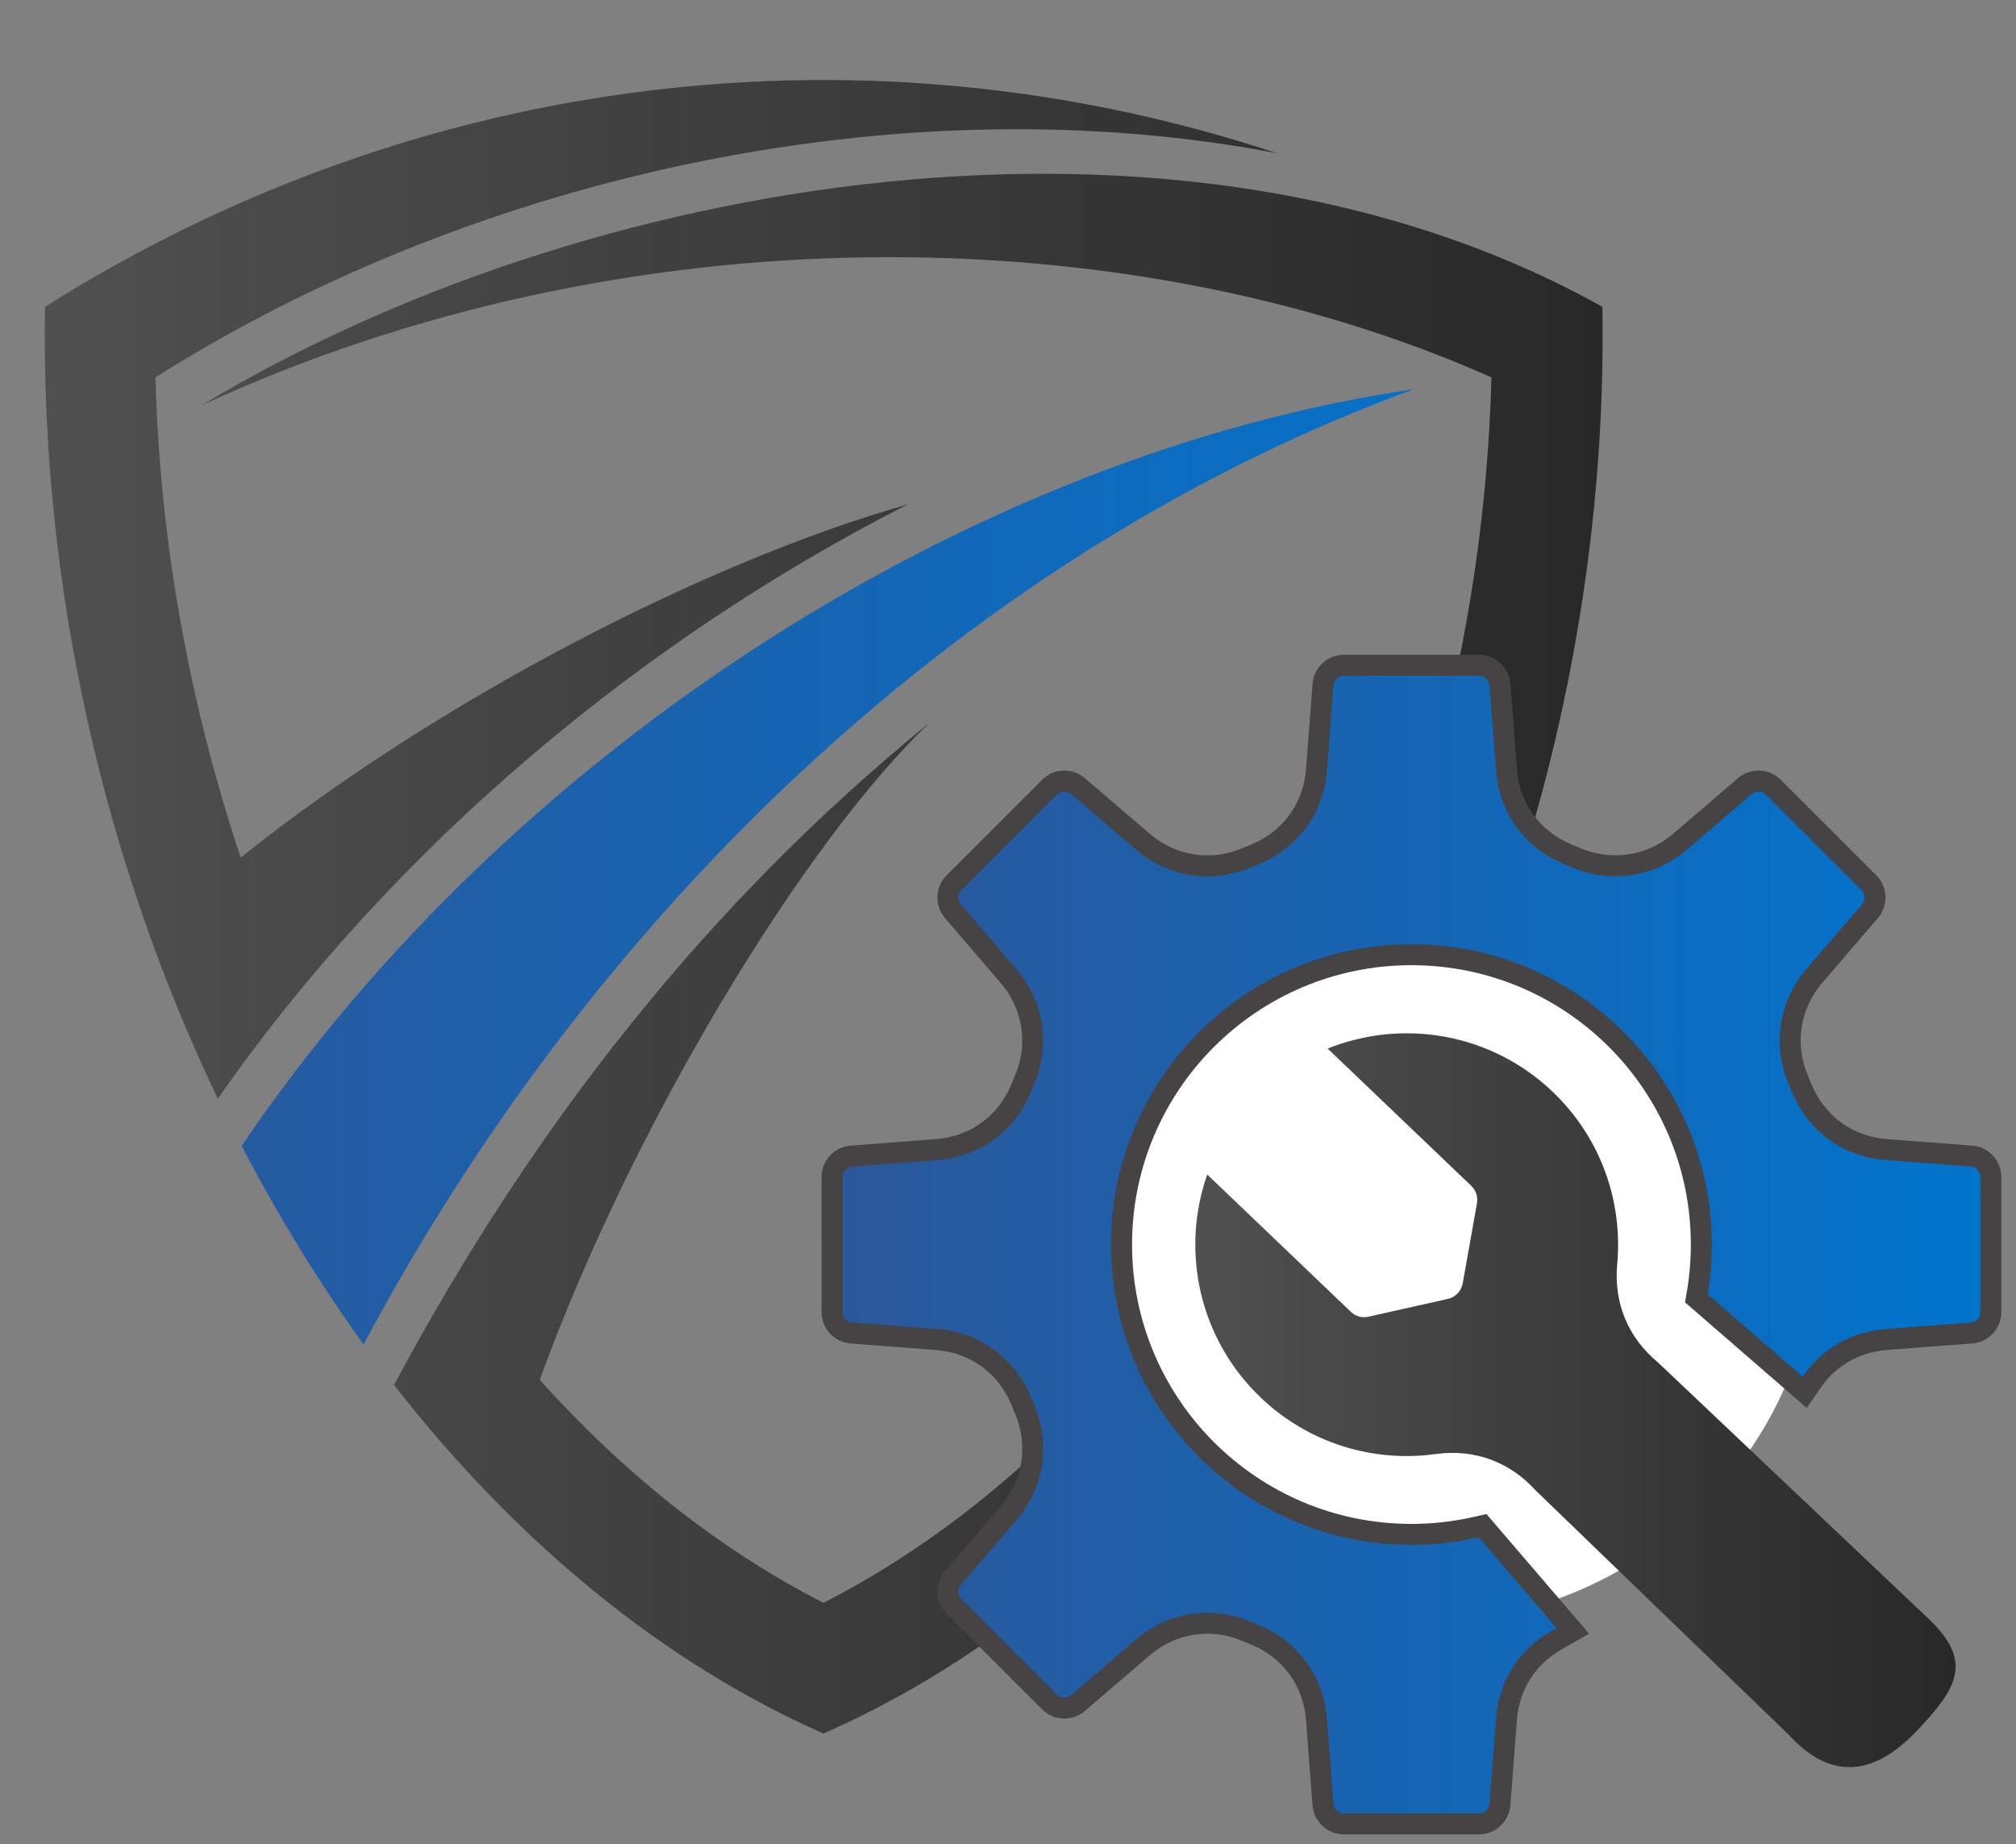
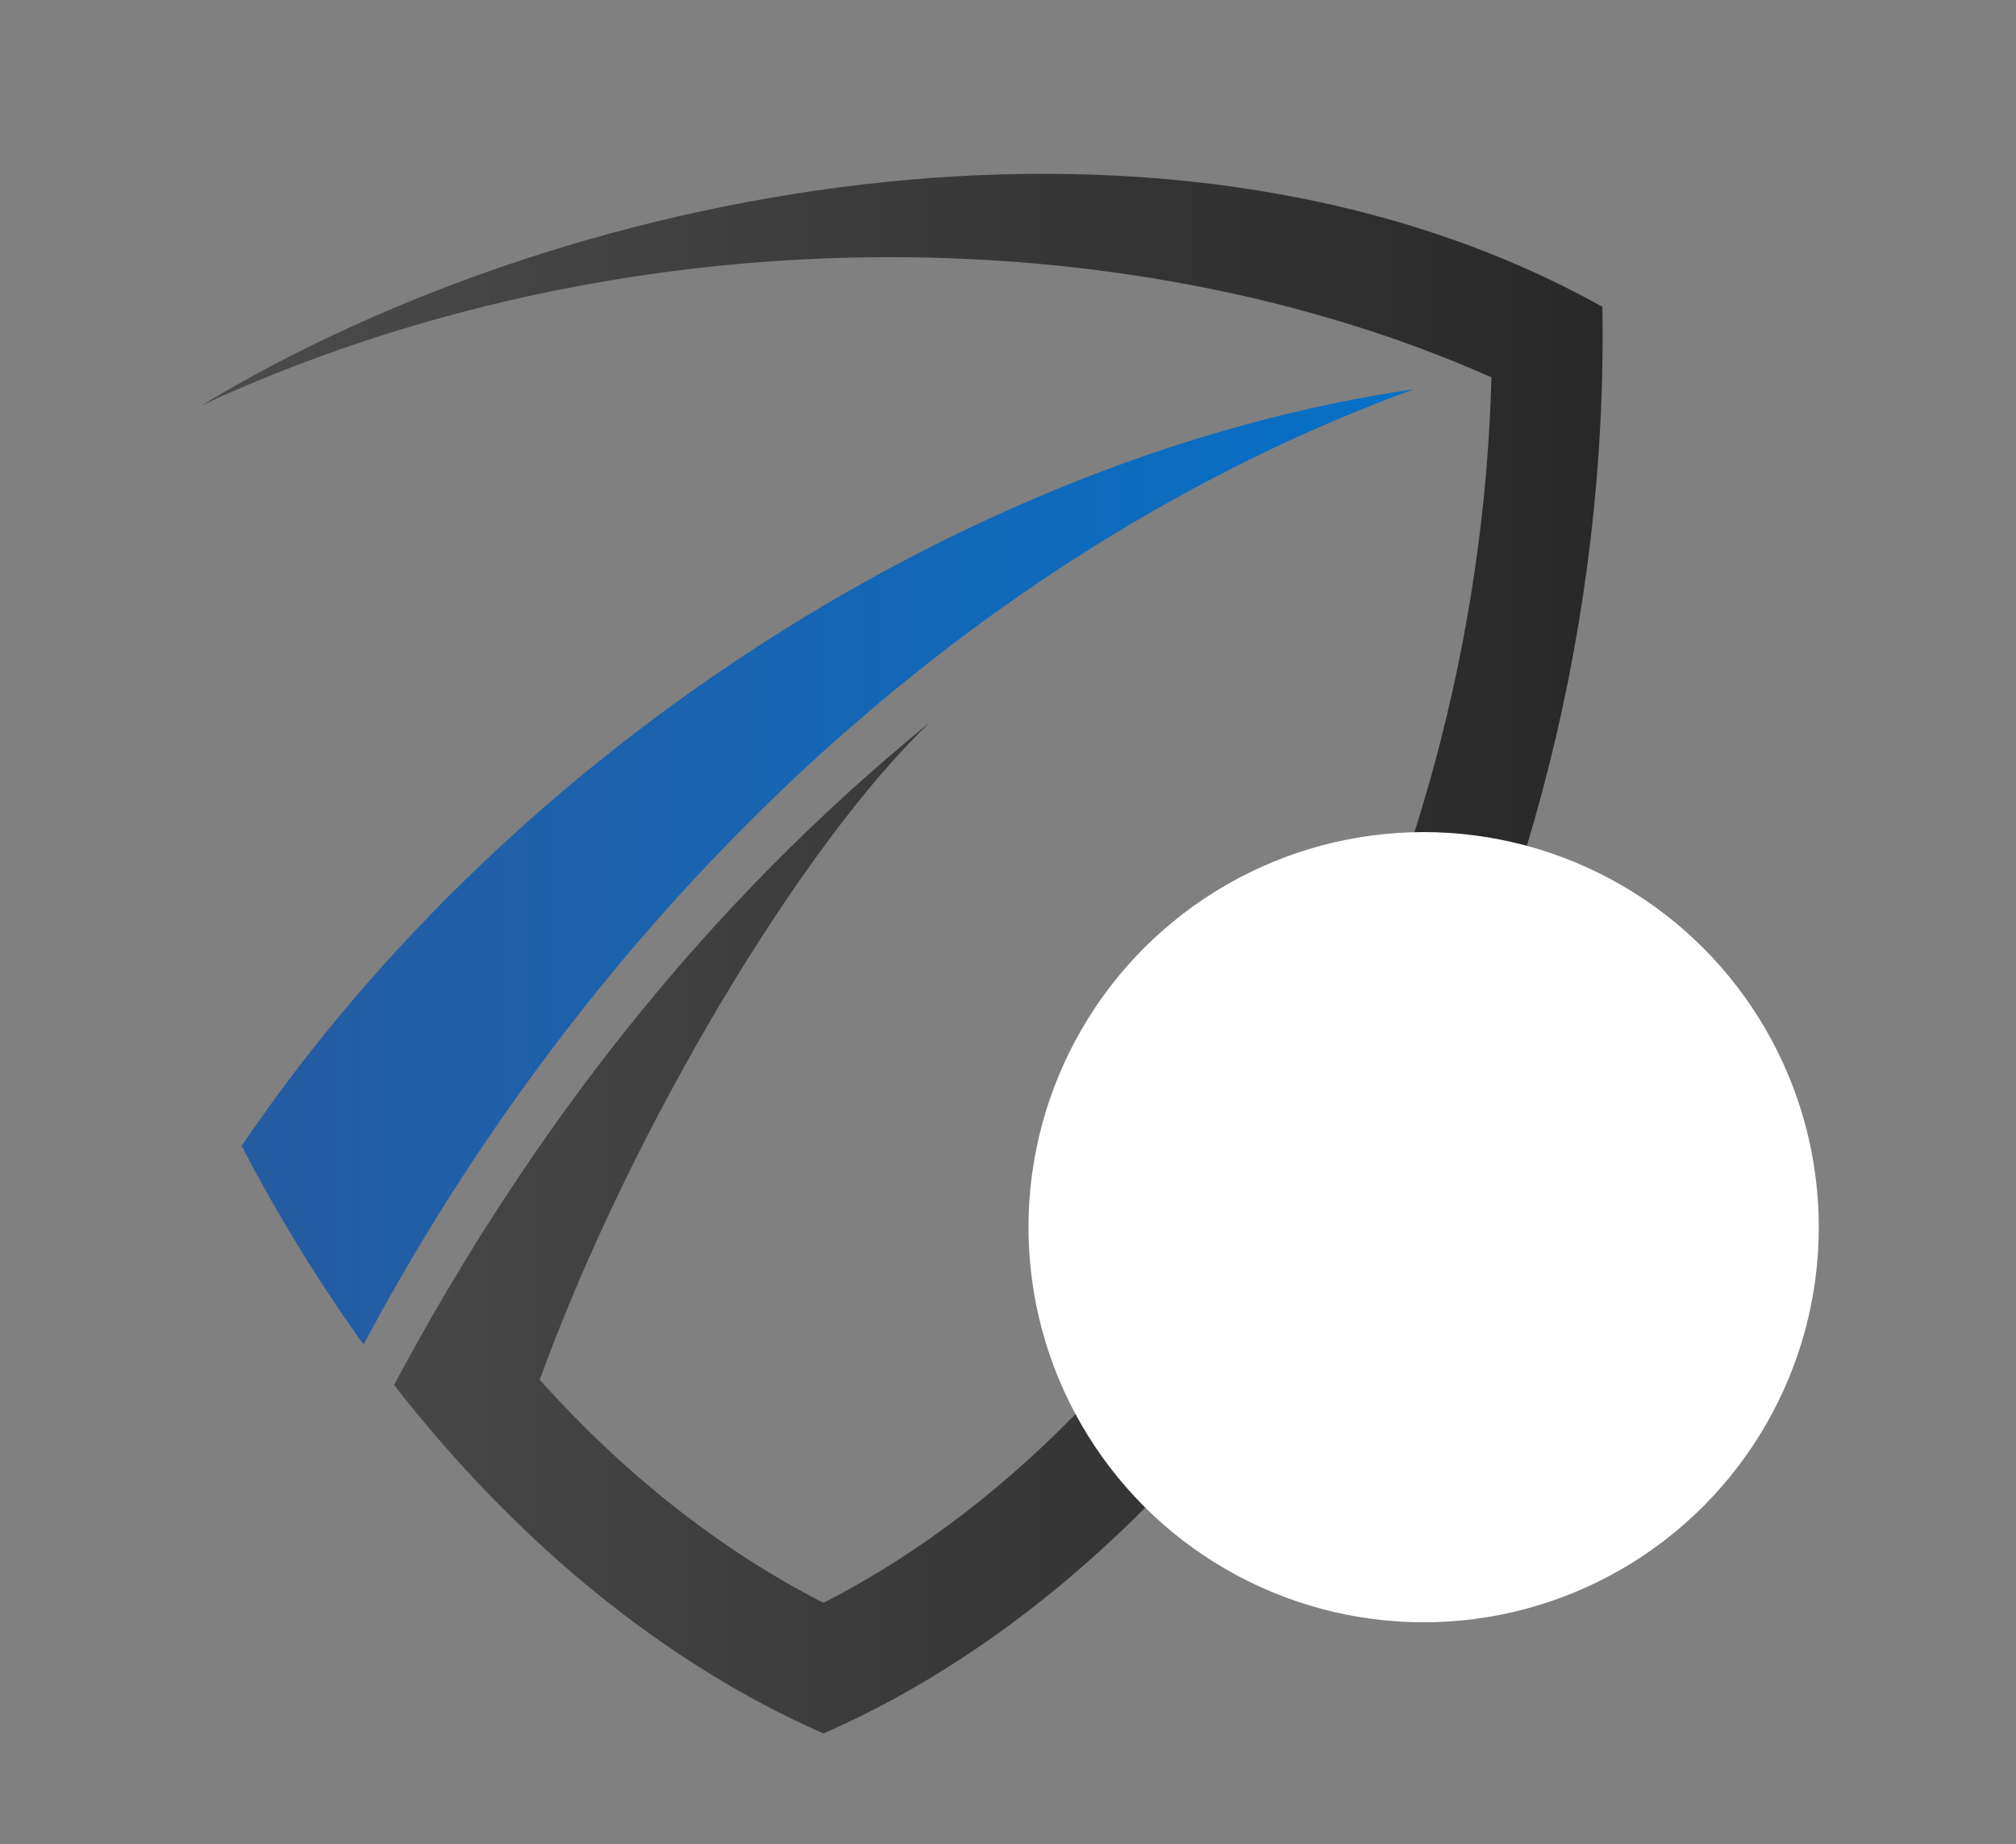
<svg xmlns="http://www.w3.org/2000/svg" xmlns:ns1="http://www.inkscape.org/namespaces/inkscape" xmlns:ns2="http://sodipodi.sourceforge.net/DTD/sodipodi-0.dtd" xmlns:xlink="http://www.w3.org/1999/xlink" width="127.064mm" height="116.237mm" viewBox="0 0 127.064 116.237" version="1.1" id="svg5" xml:space="preserve" ns1:version="1.3.2 (091e20e, 2023-11-25, custom)" ns2:docname="xia-configuration-cog-stroke.svg" ns1:export-filename="xia-configuration-190x174.png" ns1:export-xdpi="37.968437" ns1:export-ydpi="37.968437">
  <rect x="0" y="0" width="127.064" height="116.237" fill="#808080" stroke="none" />
  <ns2:namedview id="namedview7" pagecolor="#ffffff" bordercolor="#666666" borderopacity="1.0" ns1:showpageshadow="2" ns1:pageopacity="0.0" ns1:pagecheckerboard="0" ns1:deskcolor="#d1d1d1" ns1:document-units="mm" showgrid="false" ns1:zoom="1.6676768" ns1:cx="62.062385" ns1:cy="177.79224" ns1:window-width="3571" ns1:window-height="2126" ns1:window-x="-11" ns1:window-y="-11" ns1:window-maximized="1" ns1:current-layer="layer1" />
  <defs id="defs2">
    <linearGradient ns1:collect="always" id="linearGradient888">
      <stop style="stop-color:#505050;stop-opacity:1;" offset="0" id="stop884" />
      <stop style="stop-color:#282828;stop-opacity:1;" offset="1" id="stop886" />
    </linearGradient>
    <linearGradient ns1:collect="always" id="linearGradient3208">
      <stop style="stop-color:#2b579a;stop-opacity:1;" offset="0" id="stop3204" />
      <stop style="stop-color:#0074cd;stop-opacity:1;" offset="1" id="stop3206" />
    </linearGradient>
    <linearGradient ns1:collect="always" id="linearGradient1652">
      <stop style="stop-color:#505050;stop-opacity:1;" offset="0" id="stop1648" />
      <stop style="stop-color:#282828;stop-opacity:1;" offset="1" id="stop1650" />
    </linearGradient>
    <linearGradient ns1:collect="always" id="linearGradient7541">
      <stop style="stop-color:#2b579a;stop-opacity:1;" offset="0" id="stop7537" />
      <stop style="stop-color:#0074cd;stop-opacity:1;" offset="1" id="stop7539" />
    </linearGradient>
    <linearGradient ns1:collect="always" xlink:href="#linearGradient7541" id="linearGradient7543" x1="107.659" y1="181.883" x2="180.692" y2="181.883" gradientUnits="userSpaceOnUse" gradientTransform="translate(-51.621,-96.851)" />
    <linearGradient ns1:collect="always" xlink:href="#linearGradient3208" id="linearGradient3195" gradientUnits="userSpaceOnUse" x1="34.729" y1="148.251" x2="167.591" y2="148.251" gradientTransform="matrix(0.745,0,0,0.811,-19.818,-56.508)" />
    <linearGradient ns1:collect="always" xlink:href="#linearGradient1652" id="linearGradient3197" gradientUnits="userSpaceOnUse" x1="34.729" y1="148.251" x2="167.591" y2="148.251" gradientTransform="matrix(0.745,0,0,0.811,-19.818,-56.508)" />
    <linearGradient ns1:collect="always" xlink:href="#linearGradient1652" id="linearGradient3199" gradientUnits="userSpaceOnUse" x1="34.729" y1="148.251" x2="167.591" y2="148.251" gradientTransform="matrix(0.745,0,0,0.811,-19.818,-56.508)" />
    <linearGradient ns1:collect="always" xlink:href="#linearGradient888" id="linearGradient890" x1="78.926" y1="94.314" x2="126.852" y2="94.314" gradientUnits="userSpaceOnUse" gradientTransform="translate(0,0.529)" />
  </defs>
  <g ns1:label="Layer 1" ns1:groupmode="layer" id="layer1" transform="translate(-3.593,-6.58)">
    <path d="M 26.506,91.333 C 23.715,87.442 21.134,83.259 18.823,78.813 35.958,53.509 65.276,35.104 92.704,31.117 64.976,41.251 41.299,63.578 26.506,91.333 v 0" style="fill:url(#linearGradient3195);fill-opacity:1;fill-rule:evenodd;stroke:none;stroke-width:1.641;stroke-dasharray:none;stroke-opacity:1;stroke-linecap:round" id="path14" />
-     <path d="M 18.764,60.637 C 15.522,50.928 13.662,40.662 13.392,30.365 33.887,17.418 60.775,11.764 84.091,16.242 58.434,7.741 30.107,10.979 6.43,25.919 6.13,43.572 10.181,60.932 17.323,75.838 28.487,59.819 44.181,46.84 60.805,38.374 48.141,41.969 31.187,50.698 18.764,60.637" style="fill:url(#linearGradient3197);fill-opacity:1;fill-rule:evenodd;stroke:none;stroke-width:1.641;stroke-dasharray:none;stroke-opacity:1" id="path16" />
    <path d="M 16.303,32.13 C 42.83,19.87 74.489,20.099 97.595,30.365 97.175,46.71 92.734,63.056 85.051,77.08 78.089,89.797 67.947,101.272 55.494,107.615 48.832,104.214 42.8,99.342 37.609,93.556 43.43,77.571 54.204,59.722 62.216,52.104 48.231,63.481 37.189,77.505 28.427,93.883 36.078,103.691 45.321,111.373 55.494,115.852 84.122,103.297 105.247,65.376 104.587,25.919 77.94,11.044 40.129,17.745 16.303,32.13" style="fill:url(#linearGradient3199);fill-opacity:1;fill-rule:evenodd;stroke:none;stroke-width:1.641;stroke-dasharray:none;stroke-opacity:1" id="path18" />
    <circle style="fill:#ffffff;fill-opacity:1;stroke:none;stroke-width:0.018;stroke-linecap:round;stroke-miterlimit:4.8;stroke-opacity:1;paint-order:fill markers stroke" id="path4616" cx="93.322" cy="83.937" r="24.905" />
-     <path d="m 101.631,110.014 c -1.82,1.044 -2.931,2.854 -3.091,4.943 l -0.411,5.367 c -0.053,0.694 -0.627,1.225 -1.323,1.225 h -8.505 c -0.696,0 -1.269,-0.53 -1.323,-1.225 l -0.411,-5.367 c -0.186,-2.431 -1.651,-4.429 -3.912,-5.34 -0.162,-0.065 -0.323,-0.132 -0.484,-0.201 -2.227,-0.949 -4.707,-0.566 -6.545,1.01 l -4.085,3.503 c -0.528,0.453 -1.309,0.423 -1.801,-0.069 l -6.014,-6.014 c -0.492,-0.492 -0.522,-1.273 -0.069,-1.801 l 3.504,-4.086 c 1.576,-1.838 1.959,-4.318 1.01,-6.545 -0.068,-0.161 -0.135,-0.322 -0.2,-0.484 -0.911,-2.261 -2.91,-3.725 -5.341,-3.912 l -5.368,-0.411 c -0.694,-0.053 -1.225,-0.627 -1.225,-1.323 V 80.779 c 0,-0.696 0.53,-1.269 1.225,-1.323 l 5.367,-0.411 c 2.431,-0.187 4.429,-1.651 5.34,-3.912 0.065,-0.162 0.132,-0.323 0.201,-0.484 0.949,-2.227 0.566,-4.707 -1.01,-6.545 l -3.503,-4.085 c -0.453,-0.528 -0.423,-1.309 0.069,-1.801 l 6.014,-6.014 c 0.492,-0.492 1.273,-0.522 1.801,-0.069 l 4.086,3.504 c 1.838,1.576 4.318,1.958 6.545,1.009 0.161,-0.068 0.322,-0.135 0.484,-0.2 2.261,-0.911 3.725,-2.91 3.912,-5.341 l 0.411,-5.368 c 0.053,-0.694 0.627,-1.225 1.323,-1.225 h 8.505 c 0.696,0 1.269,0.53 1.323,1.225 l 0.411,5.367 c 0.186,2.431 1.651,4.43 3.912,5.341 0.162,0.065 0.323,0.132 0.484,0.2 2.227,0.949 4.707,0.566 6.544,-1.009 l 4.085,-3.504 c 0.528,-0.453 1.309,-0.423 1.801,0.069 l 6.014,6.014 c 0.492,0.492 0.522,1.273 0.069,1.801 l -3.504,4.085 c -1.576,1.838 -1.958,4.318 -1.009,6.546 0.068,0.16 0.135,0.322 0.2,0.483 0.911,2.261 2.911,3.725 5.341,3.912 l 5.367,0.411 c 0.694,0.053 1.225,0.627 1.225,1.323 v 8.505 c 0,0.696 -0.53,1.269 -1.225,1.323 l -5.367,0.411 c -1.889,0.145 -3.569,1.07 -4.651,2.629 l -0.485,0.699 -6.831,-5.927 0.012,-0.067 c 0.201,-1.095 0.301,-2.207 0.301,-3.32 0,-10.091 -8.18,-18.271 -18.271,-18.271 -10.091,0 -18.271,8.18 -18.271,18.271 0,10.091 8.18,18.271 18.271,18.271 1.358,0 2.713,-0.15 4.038,-0.449 l 0.447,-0.101 5.688,6.631 -1.097,0.629" style="fill:url(#linearGradient7543);fill-opacity:1;fill-rule:evenodd;stroke:#454344;stroke-width:1.323;stroke-dasharray:none;stroke-opacity:1" id="path14-7" />
-     <path d="m 87.273,72.678 c 4.704,-1.893 10.286,-1.002 14.189,2.731 3.058,2.924 4.42,6.956 4.059,10.865 -0.226,2.44 0.691,4.641 2.582,6.199 l 16.999,16.107 c 2.837,2.688 1.956,4.329 -0.746,7.154 -2.701,2.825 -5.428,3.076 -8.047,0.175 l -15.919,-15.37 c -1.642,-1.819 -3.881,-2.636 -6.308,-2.301 -3.889,0.536 -7.977,-0.643 -11.036,-3.568 -3.903,-3.732 -5.044,-9.268 -3.364,-14.053 l 9.043,8.647 c 0.309,0.296 0.711,0.408 1.13,0.314 l 4.981,-1.118 c 0.499,-0.112 0.861,-0.49 0.951,-0.994 l 0.894,-5.027 c 0.075,-0.422 -0.055,-0.818 -0.365,-1.115 z" style="fill:url(#linearGradient890);fill-opacity:1;fill-rule:evenodd;stroke:none;stroke-width:1.323;stroke-dasharray:none;stroke-opacity:1" id="path16-4" ns2:nodetypes="ccccsccccscccccccc" />
  </g>
</svg>